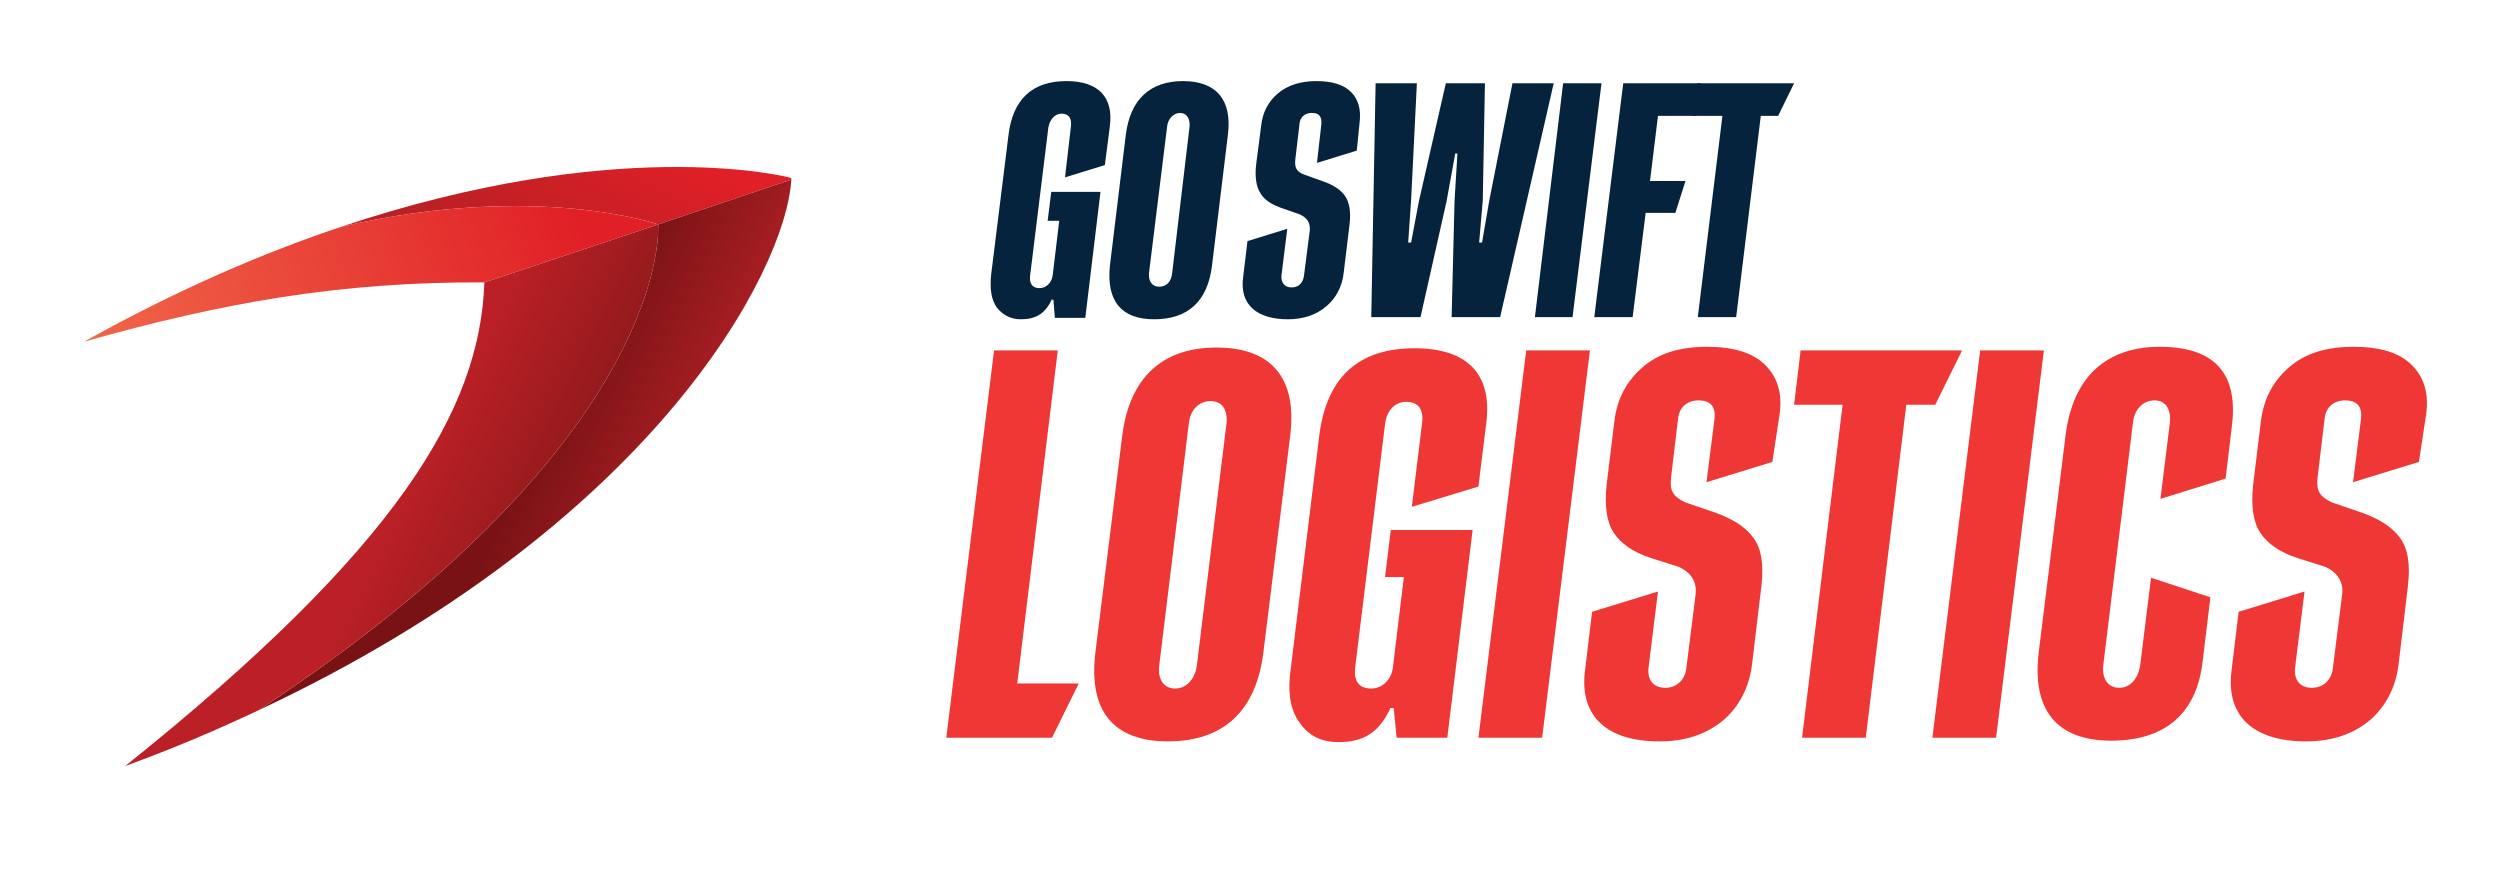
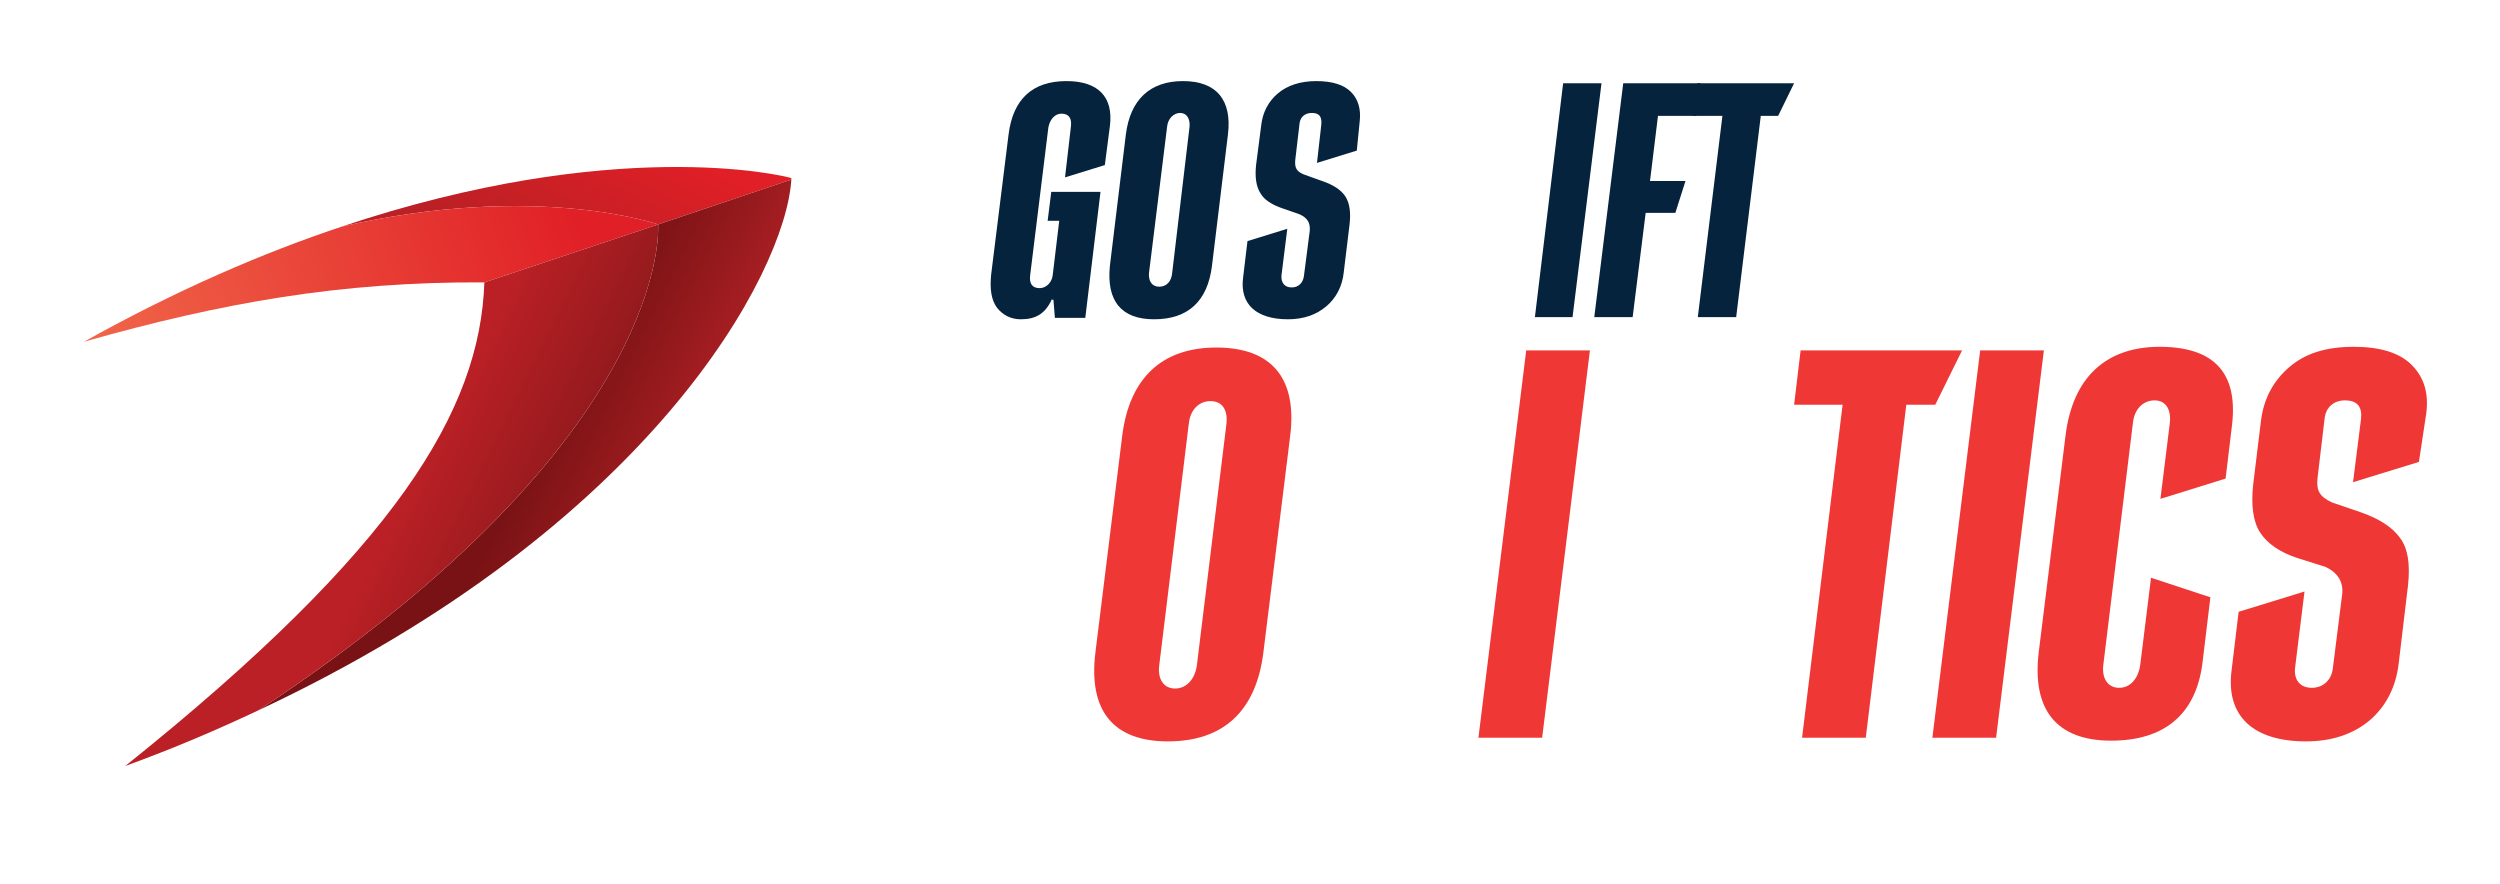
<svg xmlns="http://www.w3.org/2000/svg" id="Layer_1" x="0px" y="0px" viewBox="0 0 345.3 122.1" style="enable-background:new 0 0 345.3 122.1;" xml:space="preserve">
  <style type="text/css">	.st0{fill:#06233D;}	.st1{fill:#EF3835;}	.st2{fill:url(#XMLID_22_);}	.st3{fill:url(#XMLID_23_);}	.st4{fill:url(#XMLID_24_);}	.st5{fill:url(#XMLID_25_);}	.st6{fill:url(#XMLID_26_);}	.st7{fill:url(#XMLID_27_);}	.st8{fill:url(#XMLID_28_);}	.st9{fill:url(#XMLID_29_);}	.st10{fill:#FFFFFF;}	.st11{fill:url(#XMLID_30_);}	.st12{fill:url(#XMLID_31_);}	.st13{fill:url(#XMLID_32_);}	.st14{fill:url(#XMLID_33_);}	.st15{fill:url(#XMLID_34_);}	.st16{fill:url(#XMLID_35_);}	.st17{fill:url(#XMLID_36_);}	.st18{fill:url(#XMLID_37_);}</style>
  <g>
    <g id="XMLID_16_">
      <linearGradient id="XMLID_22_" gradientUnits="userSpaceOnUse" x1="28.913" y1="255.647" x2="52.775" y2="231.785" gradientTransform="matrix(0.949 -0.317 0.317 0.949 -37.597 -190.243)">
        <stop offset="0.235" style="stop-color:#BA2025" />
        <stop offset="0.883" style="stop-color:#E01F26" />
      </linearGradient>
      <path id="XMLID_20_" class="st2" d="M47.2,31.3C74.1,25.1,90.9,31,90.9,31l18.4-6.2c0-0.1,0-0.1,0-0.2   C108.1,24.2,84.8,18.7,47.2,31.3z" />
      <linearGradient id="XMLID_23_" gradientUnits="userSpaceOnUse" x1="-28.544" y1="243.775" x2="51.817" y2="243.775" gradientTransform="matrix(0.949 -0.317 0.317 0.949 -37.597 -190.243)">
        <stop offset="0" style="stop-color:#F16649" />
        <stop offset="0.883" style="stop-color:#E01F26" />
      </linearGradient>
      <path id="XMLID_19_" class="st3" d="M47.2,31.3C36.4,34.9,24.5,40,11.6,47.2c19.1-5.4,35.4-8.3,55.3-8.2l24-8   C90.9,31,74.1,25.1,47.2,31.3z" />
      <linearGradient id="XMLID_24_" gradientUnits="userSpaceOnUse" x1="37.99" y1="286.856" x2="13.033" y2="261.899" gradientTransform="matrix(0.949 -0.317 0.317 0.949 -37.597 -190.243)">
        <stop offset="0" style="stop-color:#A61E22" />
        <stop offset="0.5" style="stop-color:#781214" />
      </linearGradient>
      <path id="XMLID_18_" class="st4" d="M35.7,98.1c54.2-25.4,72.8-60.4,73.6-73.3L90.9,31C90.9,31,93.3,60.2,35.7,98.1z" />
      <linearGradient id="XMLID_25_" gradientUnits="userSpaceOnUse" x1="18.881" y1="288.177" x2="-6.403" y2="262.893" gradientTransform="matrix(0.949 -0.317 0.317 0.949 -37.597 -190.243)">
        <stop offset="0" style="stop-color:#941A1D" />
        <stop offset="0.5" style="stop-color:#BA2025" />
      </linearGradient>
      <path id="XMLID_17_" class="st5" d="M90.9,31l-24,8c-0.6,17.6-12,36.7-49.6,66.8c6.6-2.4,12.7-5,18.4-7.7   C93.3,60.2,90.9,31,90.9,31z" />
    </g>
    <g>
      <g>
-         <path class="st1" d="M140.5,94.4h8.5l-3.7,7.5h-14.6l6.6-53.5h8.8L140.5,94.4z" />
        <path class="st1" d="M178.2,60.2l-3.7,29.9c-1,8.1-5.5,12.3-13.2,12.3c-7.5,0-11-4.2-10-12.3l3.7-29.9c1-8,5.5-12.2,13-12.2    C175.6,48,179.2,52.2,178.2,60.2z M169.4,58.5c0.2-1.9-0.6-3.1-2.2-3.1c-1.6,0-2.8,1.2-3,3.1l-4.1,33.5c-0.2,1.9,0.7,3.1,2.2,3.1    s2.7-1.2,3-3.1L169.4,58.5z" />
-         <path class="st1" d="M192,97.9c-1.5,3.2-3.6,4.6-7.1,4.6c-2.4,0-4.2-0.9-5.4-2.7c-1.3-1.7-1.7-4.3-1.2-7.6l3.9-31.9    c1-8.2,5.4-12.2,13.2-12.2c7.3,0,10.7,3.6,9.9,10.2l-1.1,8.9l-9.2,2.8l1.4-11.4c0.3-2.1-0.5-3.1-2.2-3.1c-1.5,0-2.7,1.2-2.9,3.1    L187.2,92c-0.3,2.1,0.5,3.1,2.2,3.1c1.5,0,2.8-1.2,3-3l1.5-12.4h-2.6l0.8-6.5h11.3l-3.5,28.7h-7l-0.4-4.1H192z" />
        <path class="st1" d="M210.8,48.4h8.8l-6.6,53.5h-8.8L210.8,48.4z" />
-         <path class="st1" d="M244.8,63.8l-9.1,2.8l1.1-8.7c0.2-1.7-0.5-2.6-2.2-2.6c-1.6,0-2.6,1-2.8,2.3l-1,8.4c-0.2,1.8,0.3,2.6,2,3.4    l4.1,1.4c2.5,0.9,4.2,2,5.3,3.5c1.1,1.5,1.4,3.6,1.1,6.5l-1.3,10.9c-0.4,3.3-1.8,5.9-4,7.8c-2.3,1.9-5.2,2.9-8.8,2.9    c-7.3,0-11-3.5-10.3-9.6l1-8.3l9.1-2.8l-1.3,10.5c-0.2,1.6,0.6,2.8,2.3,2.8c1.6,0,2.7-1.1,2.9-2.6l1.3-10.3    c0.2-1.7-0.6-3-2.3-3.8l-3.8-1.2c-2.5-0.8-4.2-2-5.2-3.5c-1-1.5-1.3-3.8-1-6.6l1.1-9c0.4-3,1.7-5.4,3.9-7.3    c2.2-1.9,5.1-2.8,8.9-2.8c3.6,0,6.3,0.8,8,2.5c1.7,1.7,2.4,3.9,2,6.8L244.8,63.8z" />
        <path class="st1" d="M271,48.4l-3.7,7.5h-4l-5.6,46h-8.8l5.6-46h-6.7l0.9-7.5H271z" />
        <path class="st1" d="M273.5,48.4h8.8l-6.6,53.5h-8.8L273.5,48.4z" />
        <path class="st1" d="M305.3,82.5l-1.1,9.1c-0.9,7.1-5.3,10.7-12.6,10.7c-7.5,0-11-4.2-10-12.3l3.7-29.9c1-8,5.6-12.2,13-12.2    c7.5,0,10.8,3.6,10,10.7l-0.9,7.5l-9,2.8l1.3-10.5c0.2-1.9-0.6-3.1-2.1-3.1c-1.6,0-2.8,1.2-3,3.1l-4.1,33.5    c-0.2,1.9,0.7,3.1,2.2,3.1c1.5,0,2.6-1.2,2.9-3.1l1.5-12.1L305.3,82.5z" />
        <path class="st1" d="M334.1,63.8l-9.1,2.8l1.1-8.7c0.2-1.7-0.5-2.6-2.2-2.6c-1.6,0-2.6,1-2.8,2.3l-1,8.4c-0.2,1.8,0.3,2.6,2,3.4    l4.1,1.4c2.5,0.9,4.2,2,5.3,3.5c1.1,1.5,1.4,3.6,1.1,6.5l-1.3,10.9c-0.4,3.3-1.8,5.9-4,7.8c-2.3,1.9-5.2,2.9-8.8,2.9    c-7.3,0-11-3.5-10.3-9.6l1-8.3l9.1-2.8l-1.3,10.5c-0.2,1.6,0.6,2.8,2.3,2.8c1.6,0,2.7-1.1,2.9-2.6l1.3-10.3    c0.2-1.7-0.6-3-2.3-3.8l-3.8-1.2c-2.5-0.8-4.2-2-5.2-3.5c-1-1.5-1.3-3.8-1-6.6l1.1-9c0.4-3,1.7-5.4,3.9-7.3    c2.2-1.9,5.1-2.8,8.9-2.8c3.6,0,6.3,0.8,8,2.5c1.7,1.7,2.4,3.9,2,6.8L334.1,63.8z" />
      </g>
    </g>
    <g>
      <path class="st0" d="M187.4,20.8l-5.5,1.7l0.6-5.3c0.1-1.1-0.3-1.6-1.3-1.6c-1,0-1.6,0.6-1.7,1.4l-0.6,5.1c-0.1,1.1,0.2,1.6,1.2,2   l2.5,0.9c1.5,0.5,2.6,1.2,3.2,2.1c0.6,0.9,0.8,2.2,0.6,3.9l-0.8,6.6c-0.2,2-1.1,3.6-2.4,4.7c-1.4,1.2-3.2,1.8-5.3,1.8   c-4.4,0-6.7-2.1-6.2-5.8l0.6-5l5.5-1.7L177,38c-0.1,1,0.4,1.7,1.4,1.7c1,0,1.6-0.7,1.7-1.6l0.8-6.2c0.1-1.1-0.3-1.8-1.4-2.3   l-2.3-0.8c-1.5-0.5-2.6-1.2-3.1-2.1c-0.6-0.9-0.8-2.3-0.6-4l0.7-5.4c0.2-1.8,1-3.3,2.3-4.4c1.3-1.1,3.1-1.7,5.3-1.7   c2.2,0,3.8,0.5,4.8,1.5c1,1,1.4,2.4,1.2,4.1L187.4,20.8z" />
-       <path class="st0" d="M204.3,33.5h0.4l1-5.8l3.2-16.2h5.7l-7.4,32.3h-6.7l0.4-16l0.4-6.6h-0.3l-1.2,6.6l-3.6,16h-6.8l0.6-32.3h5.7   l-0.8,16.2l-0.4,5.8h0.4l1.1-5.8l3.7-16.2h5.4l-0.3,16.2L204.3,33.5z" />
      <path class="st0" d="M215.9,11.5h5.3l-4,32.3H212L215.9,11.5z" />
      <path class="st0" d="M234.3,16H229l-1.1,9h4.9l-1.4,4.4h-4.1l-1.8,14.4h-5.3l4-32.3h10.7L234.3,16z" />
      <path class="st0" d="M247.8,11.5l-2.2,4.5h-2.4l-3.4,27.8h-5.3l3.4-27.8h-4.1l0.6-4.5H247.8z" />
    </g>
    <g>
      <path class="st0" d="M145.3,41.3c-0.9,2-2.2,2.8-4.3,2.8c-1.4,0-2.5-0.6-3.3-1.6c-0.8-1.1-1-2.6-0.8-4.6l2.4-19.3   c0.6-4.9,3.3-7.4,8-7.4c4.4,0,6.5,2.2,6,6.2l-0.7,5.4l-5.5,1.7l0.8-6.9c0.2-1.3-0.3-1.9-1.3-1.9c-0.9,0-1.6,0.8-1.8,1.9l-2.5,20.3   c-0.2,1.3,0.3,1.9,1.3,1.9c0.9,0,1.7-0.8,1.8-1.8l0.9-7.5h-1.6l0.5-4h6.8l-2.1,17.4h-4.2l-0.2-2.5H145.3z" />
      <path class="st0" d="M169.6,18.6l-2.2,18.1c-0.6,4.9-3.3,7.4-8,7.4c-4.5,0-6.6-2.5-6.1-7.4l2.2-18.1c0.6-4.8,3.3-7.4,7.9-7.4   C168,11.2,170.2,13.8,169.6,18.6z M164.3,17.5c0.1-1.1-0.4-1.9-1.3-1.9s-1.7,0.8-1.8,1.9l-2.5,20.2c-0.1,1.1,0.4,1.9,1.4,1.9   s1.7-0.7,1.8-1.9L164.3,17.5z" />
    </g>
  </g>
</svg>